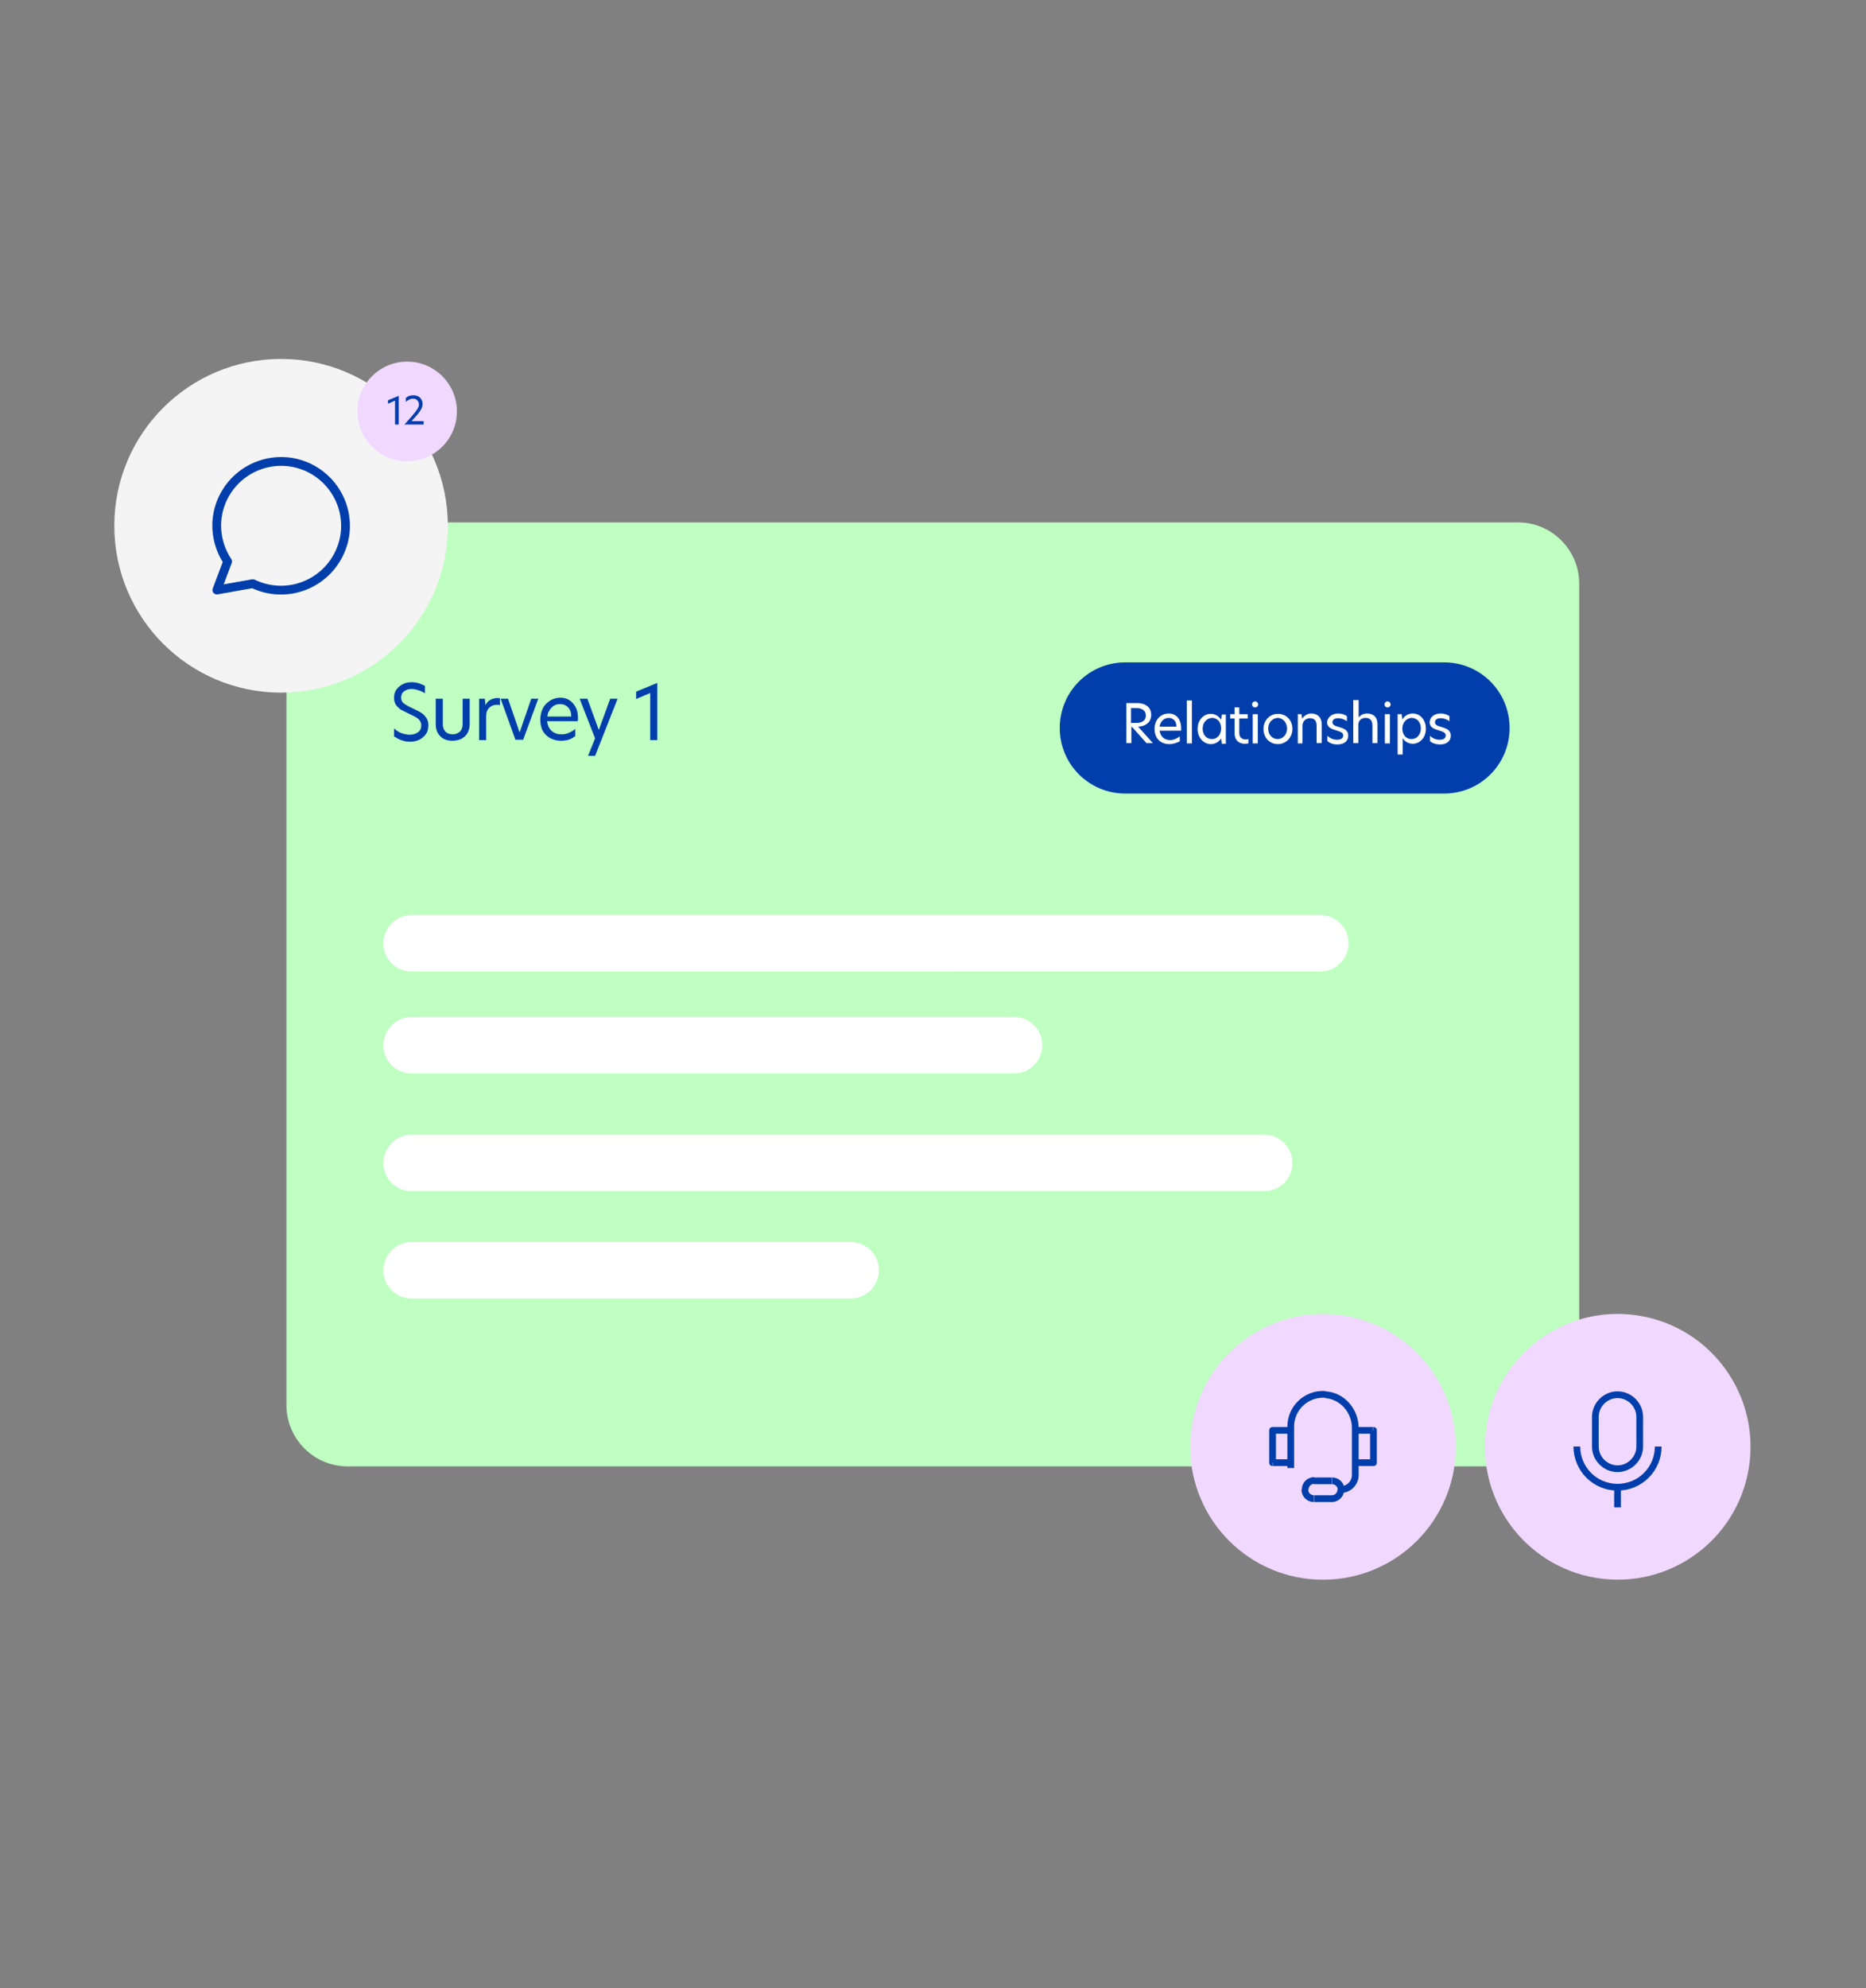
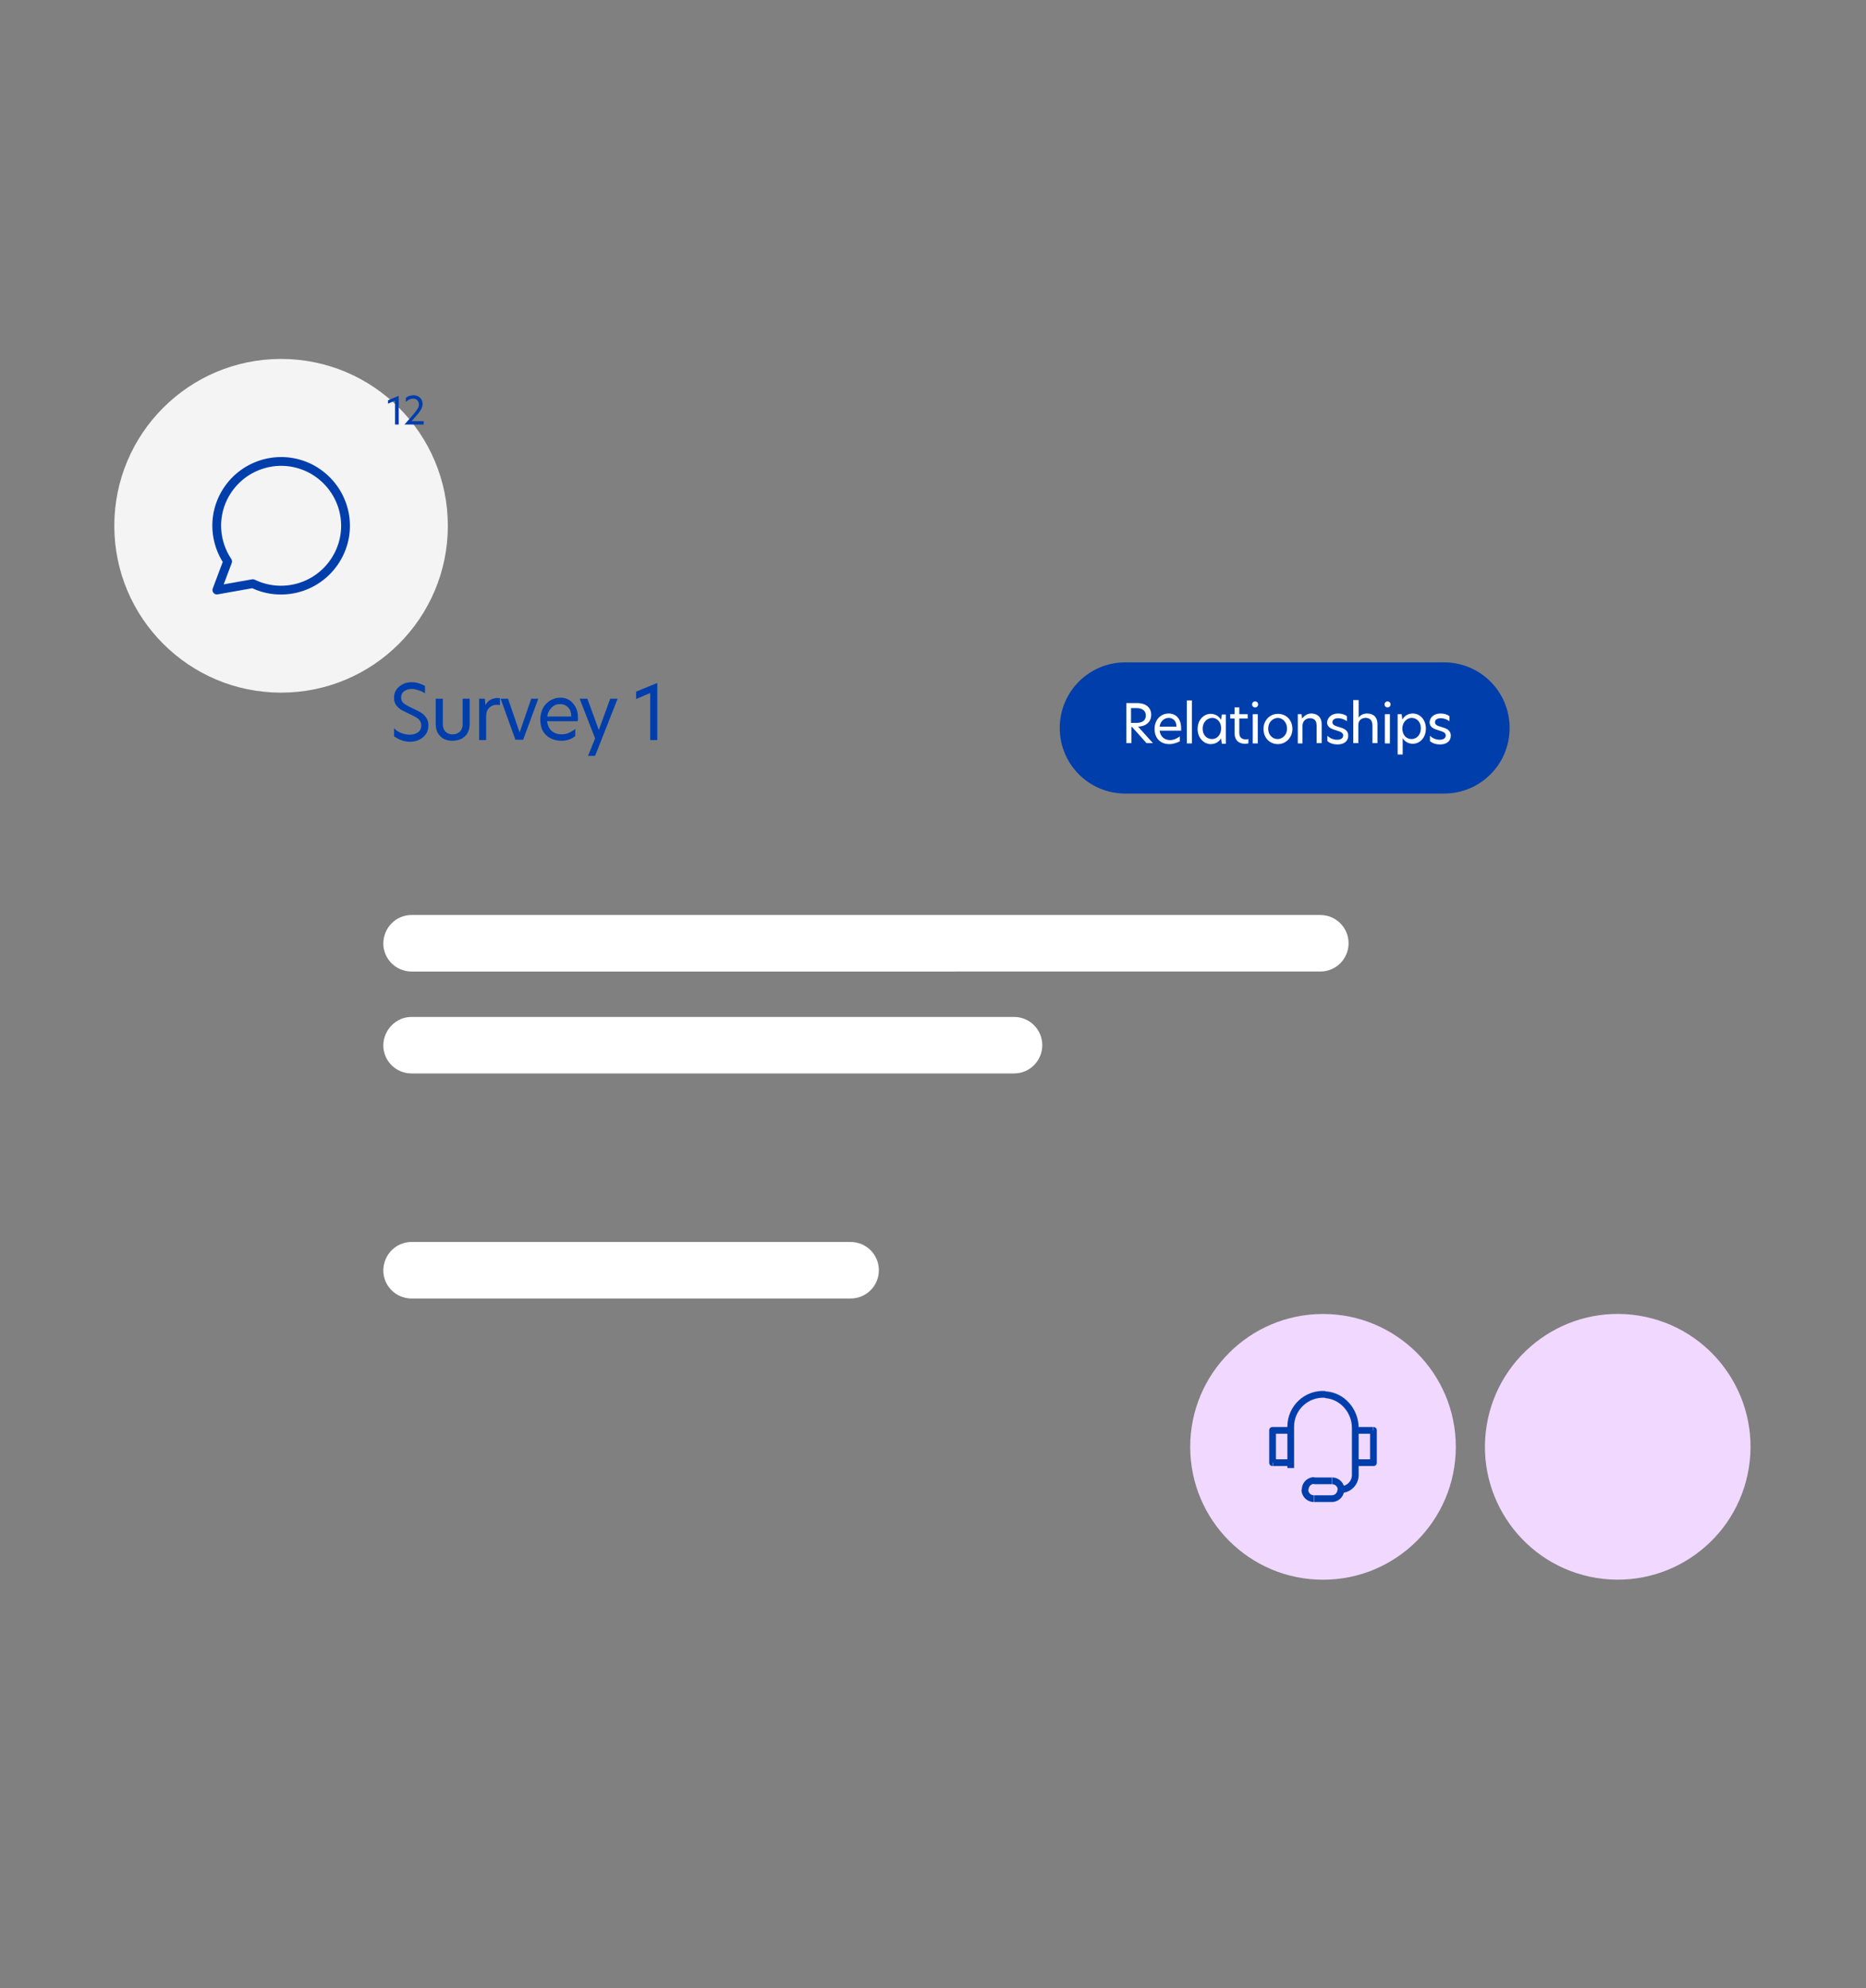
<svg xmlns="http://www.w3.org/2000/svg" xmlns:xlink="http://www.w3.org/1999/xlink" version="1.1" id="Layer_1" x="0px" y="0px" viewBox="0 0 555 591" style="enable-background:new 0 0 555 591;" xml:space="preserve">
  <rect x="0" y="0" width="555" height="591" fill="#808080" stroke="none" />
  <style type="text/css">
	.st0{fill:#BFFFC2;}
	.st1{fill:#003EAB;}
	.st2{fill:#FFFFFF;}
	.st3{fill:#F0D8FF;}
	.st4{clip-path:url(#SVGID_00000078747758433262147870000000200751865764630947_);}
	.st5{fill:none;stroke:#003EAB;stroke-width:2;stroke-linejoin:round;}
	.st6{fill:#F4F4F4;}
	.st7{fill:none;stroke:#003EAB;stroke-width:2.613;stroke-linejoin:round;}
</style>
-   <path class="st0" d="M103.4,155.3h348.1c10.1,0,18.2,8.2,18.2,18.2v244.2c0,10.1-8.2,18.2-18.2,18.2H103.4  c-10.1,0-18.2-8.2-18.2-18.2V173.5C85.2,163.5,93.4,155.3,103.4,155.3z" />
  <path class="st1" d="M122.4,202.8c0.7,0,1.5,0.1,2.1,0.3c0.7,0.2,1.3,0.5,1.9,0.8v2.2c-0.6-0.4-1.2-0.7-1.9-0.9  c-0.7-0.2-1.4-0.4-2-0.4c-0.9,0-1.7,0.2-2.3,0.7c-0.6,0.4-0.9,1.1-0.9,1.9c0,0.7,0.3,1.3,0.8,1.7c0.5,0.4,1.4,0.9,2.7,1.5  c1,0.5,1.9,0.9,2.5,1.3c0.6,0.4,1.1,0.9,1.5,1.5c0.4,0.6,0.6,1.3,0.6,2.2c0,1-0.2,1.9-0.7,2.6c-0.5,0.7-1.2,1.3-2,1.7  c-0.8,0.4-1.8,0.6-2.8,0.6c-0.9,0-1.8-0.2-2.6-0.5c-0.8-0.3-1.5-0.7-2.1-1.1v-2.4c0.6,0.6,1.3,1.1,2.1,1.4c0.8,0.3,1.7,0.5,2.5,0.5  c1,0,1.8-0.2,2.5-0.7c0.7-0.5,1-1.2,1-2.1c0-0.7-0.3-1.3-0.8-1.8c-0.5-0.5-1.5-1-2.8-1.6c-1-0.5-1.8-0.9-2.4-1.2  c-0.6-0.4-1.1-0.9-1.5-1.4c-0.4-0.6-0.6-1.3-0.6-2.1c0-1,0.2-1.8,0.7-2.5c0.5-0.7,1.1-1.2,1.9-1.6  C120.5,203,121.4,202.8,122.4,202.8z M134.5,220.2c-1.5,0-2.8-0.5-3.6-1.4c-0.9-0.9-1.3-2.1-1.3-3.6v-7.5h2.1v7.6  c0,0.9,0.3,1.7,0.8,2.2c0.5,0.5,1.2,0.8,2.1,0.8c0.9,0,1.6-0.3,2.2-0.8c0.5-0.5,0.8-1.3,0.8-2.2v-7.6h2.1v7.5c0,1-0.2,1.8-0.6,2.6  c-0.4,0.8-1,1.3-1.8,1.8C136.4,220,135.5,220.2,134.5,220.2z M142.5,207.7h1.7l0.2,1.9h0c0.4-0.7,0.9-1.3,1.5-1.6  c0.7-0.3,1.3-0.5,2-0.5c0.3,0,0.6,0,0.8,0.1v2c-0.4-0.1-0.6-0.1-0.9-0.1c-0.9,0-1.7,0.3-2.3,0.9c-0.6,0.6-0.9,1.4-0.9,2.6v7h-2.1  V207.7z M148.9,207.7h2.2l3.4,9.9h0.1l3.4-9.9h2.1l-4.5,12.2h-2.3L148.9,207.7z M166.9,220.2c-1.3,0-2.3-0.3-3.3-0.8  c-0.9-0.5-1.7-1.3-2.2-2.2c-0.5-1-0.7-2.1-0.7-3.3c0-1.3,0.3-2.4,0.8-3.4c0.5-1,1.3-1.7,2.2-2.3c0.9-0.5,1.9-0.8,2.9-0.8  c1,0,1.9,0.2,2.7,0.7c0.8,0.5,1.4,1.2,1.9,2.1c0.5,0.9,0.7,2,0.7,3.3c0,0.3,0,0.7-0.1,0.9h-9.1c0.2,1.2,0.6,2.2,1.4,2.9  c0.8,0.7,1.8,1,2.9,1c0.7,0,1.4-0.1,2.1-0.4c0.7-0.3,1.4-0.7,2-1.2v2.1C169.9,219.8,168.5,220.2,166.9,220.2z M169.9,213  c0-1.2-0.3-2.1-1-2.8c-0.6-0.6-1.4-0.9-2.3-0.9c-1,0-1.8,0.3-2.5,1c-0.7,0.7-1.2,1.6-1.3,2.7H169.9z M177,224.7h-2.1l2.1-5.2  l-4.6-11.8h2.3l3.4,9.3h0l3.4-9.3h2.2L177,224.7z M193.4,206l-4.2,1.8v-2.2l6.1-2.5h0.2V220h-2.1V206z" />
  <path class="st2" d="M122.4,272h270.3c4.6,0,8.4,3.7,8.4,8.4l0,0c0,4.6-3.7,8.4-8.4,8.4H122.4c-4.6,0-8.4-3.7-8.4-8.4l0,0  C114.1,275.7,117.8,272,122.4,272z" />
  <path class="st2" d="M122.4,302.3h179.2c4.6,0,8.4,3.7,8.4,8.4l0,0c0,4.6-3.7,8.4-8.4,8.4H122.4c-4.6,0-8.4-3.7-8.4-8.4l0,0  C114.1,306.1,117.8,302.3,122.4,302.3z" />
-   <path class="st2" d="M122.4,337.3H376c4.6,0,8.4,3.7,8.4,8.4l0,0c0,4.6-3.7,8.4-8.4,8.4H122.4c-4.6,0-8.4-3.7-8.4-8.4l0,0  C114.1,341,117.8,337.3,122.4,337.3z" />
  <path class="st2" d="M122.4,369.2H253c4.6,0,8.4,3.7,8.4,8.4l0,0c0,4.6-3.7,8.4-8.4,8.4H122.4c-4.6,0-8.4-3.7-8.4-8.4l0,0  C114.1,372.9,117.8,369.2,122.4,369.2z" />
  <path class="st1" d="M334.7,196.9h94.8c10.8,0,19.5,8.7,19.5,19.5l0,0c0,10.8-8.7,19.5-19.5,19.5h-94.8c-10.8,0-19.5-8.7-19.5-19.5  l0,0C315.2,205.6,323.9,196.9,334.7,196.9z" />
  <path class="st2" d="M335,221V209h3.2c2.8,0,4.2,1.5,4.2,3.5c0,1.9-1.3,3.4-3.9,3.5l4.4,4.9h-1.9l-4.3-4.8h-0.2v4.8H335z   M336.5,214.9h1.4c2.1,0,2.9-0.9,2.9-2.2c0-1.4-1-2.2-2.8-2.2h-1.6V214.9z M347.8,221.2c-2.7,0-4.4-1.8-4.4-4.5  c0-2.8,1.9-4.6,4.2-4.6c2.1,0,3.7,1.5,3.7,4.4c0,0.3,0,0.5,0,0.7h-6.4c0.2,1.7,1.4,2.8,3.1,2.8c1,0,2-0.4,2.9-1.1v1.5  C350,220.8,349,221.2,347.8,221.2z M344.9,216h5c0-1.8-1.1-2.6-2.3-2.6C346.3,213.4,345.1,214.4,344.9,216z M353,221v-12.8h1.5V221  H353z M360.1,221.2c-2,0-3.9-1.8-3.9-4.5c0-2.8,1.9-4.5,3.9-4.5c1.2,0,2.4,0.6,3.1,1.8h0l0.2-1.6h1.2v8.7h-1.2l-0.2-1.6h0  C362.5,220.6,361.4,221.2,360.1,221.2z M357.7,216.6c0,1.9,1.2,3.1,2.8,3.1c1.5,0,2.7-1.3,2.7-3.2c0-1.9-1.2-3.1-2.7-3.1  C358.9,213.5,357.7,214.8,357.7,216.6z M368.6,210.3v2h2.5v1.3h-2.5v4.3c0,1.3,0.8,1.9,1.9,1.9c0.2,0,0.5,0,0.8-0.1v1.3  c-0.2,0-0.5,0.1-1,0.1c-1.9,0-3.1-1.1-3.1-3.1v-4.4h-1.3v-1.3h1.3v-2H368.6z M372.6,221v-8.7h1.5v8.7H372.6z M372.4,209.4  c0-0.5,0.4-0.9,0.9-0.9c0.5,0,0.9,0.4,0.9,0.9s-0.4,0.9-0.9,0.9C372.8,210.3,372.4,209.9,372.4,209.4z M380.1,221.2  c-2.5,0-4.3-1.9-4.3-4.5s1.9-4.5,4.3-4.5c2.5,0,4.3,1.9,4.3,4.5C384.4,219.2,382.5,221.2,380.1,221.2z M377.2,216.6  c0,2,1.4,3.1,2.8,3.1c1.4,0,2.8-1.2,2.8-3.1c0-2-1.4-3.2-2.8-3.2C378.6,213.5,377.2,214.6,377.2,216.6z M390,212.1  c1.9,0,3.1,1.2,3.1,3.1v5.7h-1.5v-5.2c0-1.5-0.7-2.2-2-2.2c-1.2,0-2.2,0.9-2.2,2.2v5.3H386v-8.7h1.1l0.2,1.3h0  C387.9,212.8,388.8,212.1,390,212.1z M398,212.1c1,0,2,0.3,2.6,0.8v1.5c-0.6-0.5-1.6-0.9-2.6-0.9c-1.1,0-1.7,0.5-1.7,1.2  c0,0.8,0.8,1.1,1.9,1.4c1.3,0.4,2.8,0.8,2.8,2.6c0,1.6-1.2,2.6-3.2,2.6c-1.1,0-2.2-0.3-3-1v-1.6c0.7,0.7,1.7,1.2,2.9,1.2  c1.2,0,1.8-0.5,1.8-1.3c0-0.8-0.8-1.1-2.1-1.5c-1.4-0.4-2.7-0.9-2.7-2.4C394.9,213.2,396.1,212.1,398,212.1z M404.1,208.1v5.2h0  c0.5-0.7,1.4-1.2,2.5-1.2c1.9,0,3.1,1.1,3.1,3.1v5.7h-1.5v-5.2c0-1.5-0.7-2.3-2-2.3c-1.2,0-2.2,0.7-2.2,2.1v5.4h-1.5v-12.8H404.1z   M411.9,221v-8.7h1.5v8.7H411.9z M411.8,209.4c0-0.5,0.4-0.9,0.9-0.9s0.9,0.4,0.9,0.9s-0.4,0.9-0.9,0.9S411.8,209.9,411.8,209.4z   M415.7,224.3v-12h1.2l0.2,1.6c0.7-1.2,1.8-1.8,3.1-1.8c2.1,0,3.9,1.8,3.9,4.5c0,2.8-1.9,4.5-3.9,4.5c-1.2,0-2.4-0.6-3-1.7v4.9  H415.7z M417.1,216.6c0,1.9,1.2,3.1,2.7,3.1c1.6,0,2.8-1.3,2.8-3.2c0-1.9-1.2-3.1-2.8-3.1C418.3,213.5,417.1,214.8,417.1,216.6z   M428.5,212.1c1,0,2,0.3,2.6,0.8v1.5c-0.6-0.5-1.6-0.9-2.6-0.9c-1.1,0-1.7,0.5-1.7,1.2c0,0.8,0.8,1.1,1.9,1.4  c1.3,0.4,2.8,0.8,2.8,2.6c0,1.6-1.2,2.6-3.2,2.6c-1.1,0-2.2-0.3-3-1v-1.6c0.7,0.7,1.7,1.2,2.9,1.2c1.2,0,1.8-0.5,1.8-1.3  c0-0.8-0.8-1.1-2.1-1.5c-1.4-0.4-2.7-0.9-2.7-2.4C425.3,213.2,426.5,212.1,428.5,212.1z" />
  <circle class="st3" cx="393.5" cy="430.1" r="39.5" />
  <path class="st1" d="M394.1,414.5l-0.1,1l0,0L394.1,414.5z M408.5,425.2h1c0-0.6-0.4-1-1-1V425.2z M408.5,434.8v1c0.6,0,1-0.4,1-1  H408.5z M378.5,434.8h-1c0,0.6,0.4,1,1,1V434.8z M378.5,425.2v-1c-0.6,0-1,0.4-1,1H378.5z M398.8,443.8c2.9,0,5.3-2.4,5.3-5.3h-2  c0,1.8-1.5,3.3-3.3,3.3V443.8z M404.1,438.6v-14.1h-2v14.1H404.1z M404.1,424.5c0-5.6-4.2-10.6-9.9-10.9l-0.1,2c4.5,0.3,8,4.3,8,8.9  H404.1z M394.2,413.5c-6.2-0.4-11.3,4.5-11.3,10.6h2c0-5,4.2-8.9,9.2-8.6L394.2,413.5z M382.9,424.1v12.3h2v-12.3H382.9z   M390.8,441.2h5.3v-2h-5.3V441.2z M396.2,441.2c0.9,0,1.7,0.7,1.7,1.7h2c0-2-1.6-3.7-3.7-3.7V441.2z M397.8,442.8  c0,0.9-0.7,1.7-1.7,1.7v2c2,0,3.7-1.6,3.7-3.7H397.8z M396.2,444.5h-5.3v2h5.3V444.5z M390.8,444.5c-0.9,0-1.7-0.7-1.7-1.7h-2  c0,2,1.6,3.7,3.7,3.7V444.5z M389.2,442.8c0-0.9,0.7-1.7,1.7-1.7v-2c-2,0-3.7,1.6-3.7,3.7H389.2z M403.1,426.2h5.3v-2h-5.3V426.2z   M407.5,425.2v9.6h2v-9.6H407.5z M408.5,433.8h-5.3v2h5.3V433.8z M383.9,433.8h-5.3v2h5.3V433.8z M379.5,434.8v-9.6h-2v9.6H379.5z   M378.5,426.2h5.3v-2h-5.3V426.2z" />
  <ellipse transform="matrix(0.16 -0.987 0.987 0.16 -20.359 836.312)" class="st3" cx="481.3" cy="430.1" rx="39.5" ry="39.5" />
  <g>
    <defs>
      <rect id="SVGID_1_" x="467.4" y="412.9" width="27.5" height="35.2" />
    </defs>
    <clipPath id="SVGID_00000116956507634554809470000002258989028225642131_">
      <use xlink:href="#SVGID_1_" style="overflow:visible;" />
    </clipPath>
    <g style="clip-path:url(#SVGID_00000116956507634554809470000002258989028225642131_);">
-       <path class="st5" d="M481.1,442.1v6 M481.1,442.1c6.7,0,12.1-5.4,12.1-12.1 M481.1,442.1c-6.7,0-12.1-5.4-12.1-12.1 M474.5,421.2    c0-3.6,3-6.6,6.6-6.6s6.6,3,6.6,6.6v8.8c0,3.6-3,6.6-6.6,6.6s-6.6-3-6.6-6.6V421.2z" />
-     </g>
+       </g>
  </g>
  <circle class="st6" cx="83.6" cy="156.3" r="49.6" />
-   <circle class="st3" cx="121.1" cy="122.3" r="14.8" />
  <path class="st1" d="M117.5,126.2v-7.1l-2.1,0.9V119l3.1-1.3h0.1v8.5H117.5z M120.3,126.2c3.8-4.2,4.3-5,4.3-6  c0-0.8-0.6-1.7-1.7-1.7c-0.9,0-1.7,0.5-2.2,1v-1.2c0.5-0.5,1.3-0.8,2.3-0.8c1.7,0,2.7,1.2,2.7,2.6c0,1.4-1.1,2.7-3.3,5.1h3.6v1  H120.3z" />
  <path class="st7" d="M64.5,175.4l3.2-8.5c-3.8-5.7-4.3-12.9-1.3-19c4.7-9.5,16.1-13.4,25.6-8.8c9.5,4.7,13.5,16.1,8.8,25.6  c-4.7,9.5-16.1,13.4-25.6,8.8L64.5,175.4z" />
</svg>